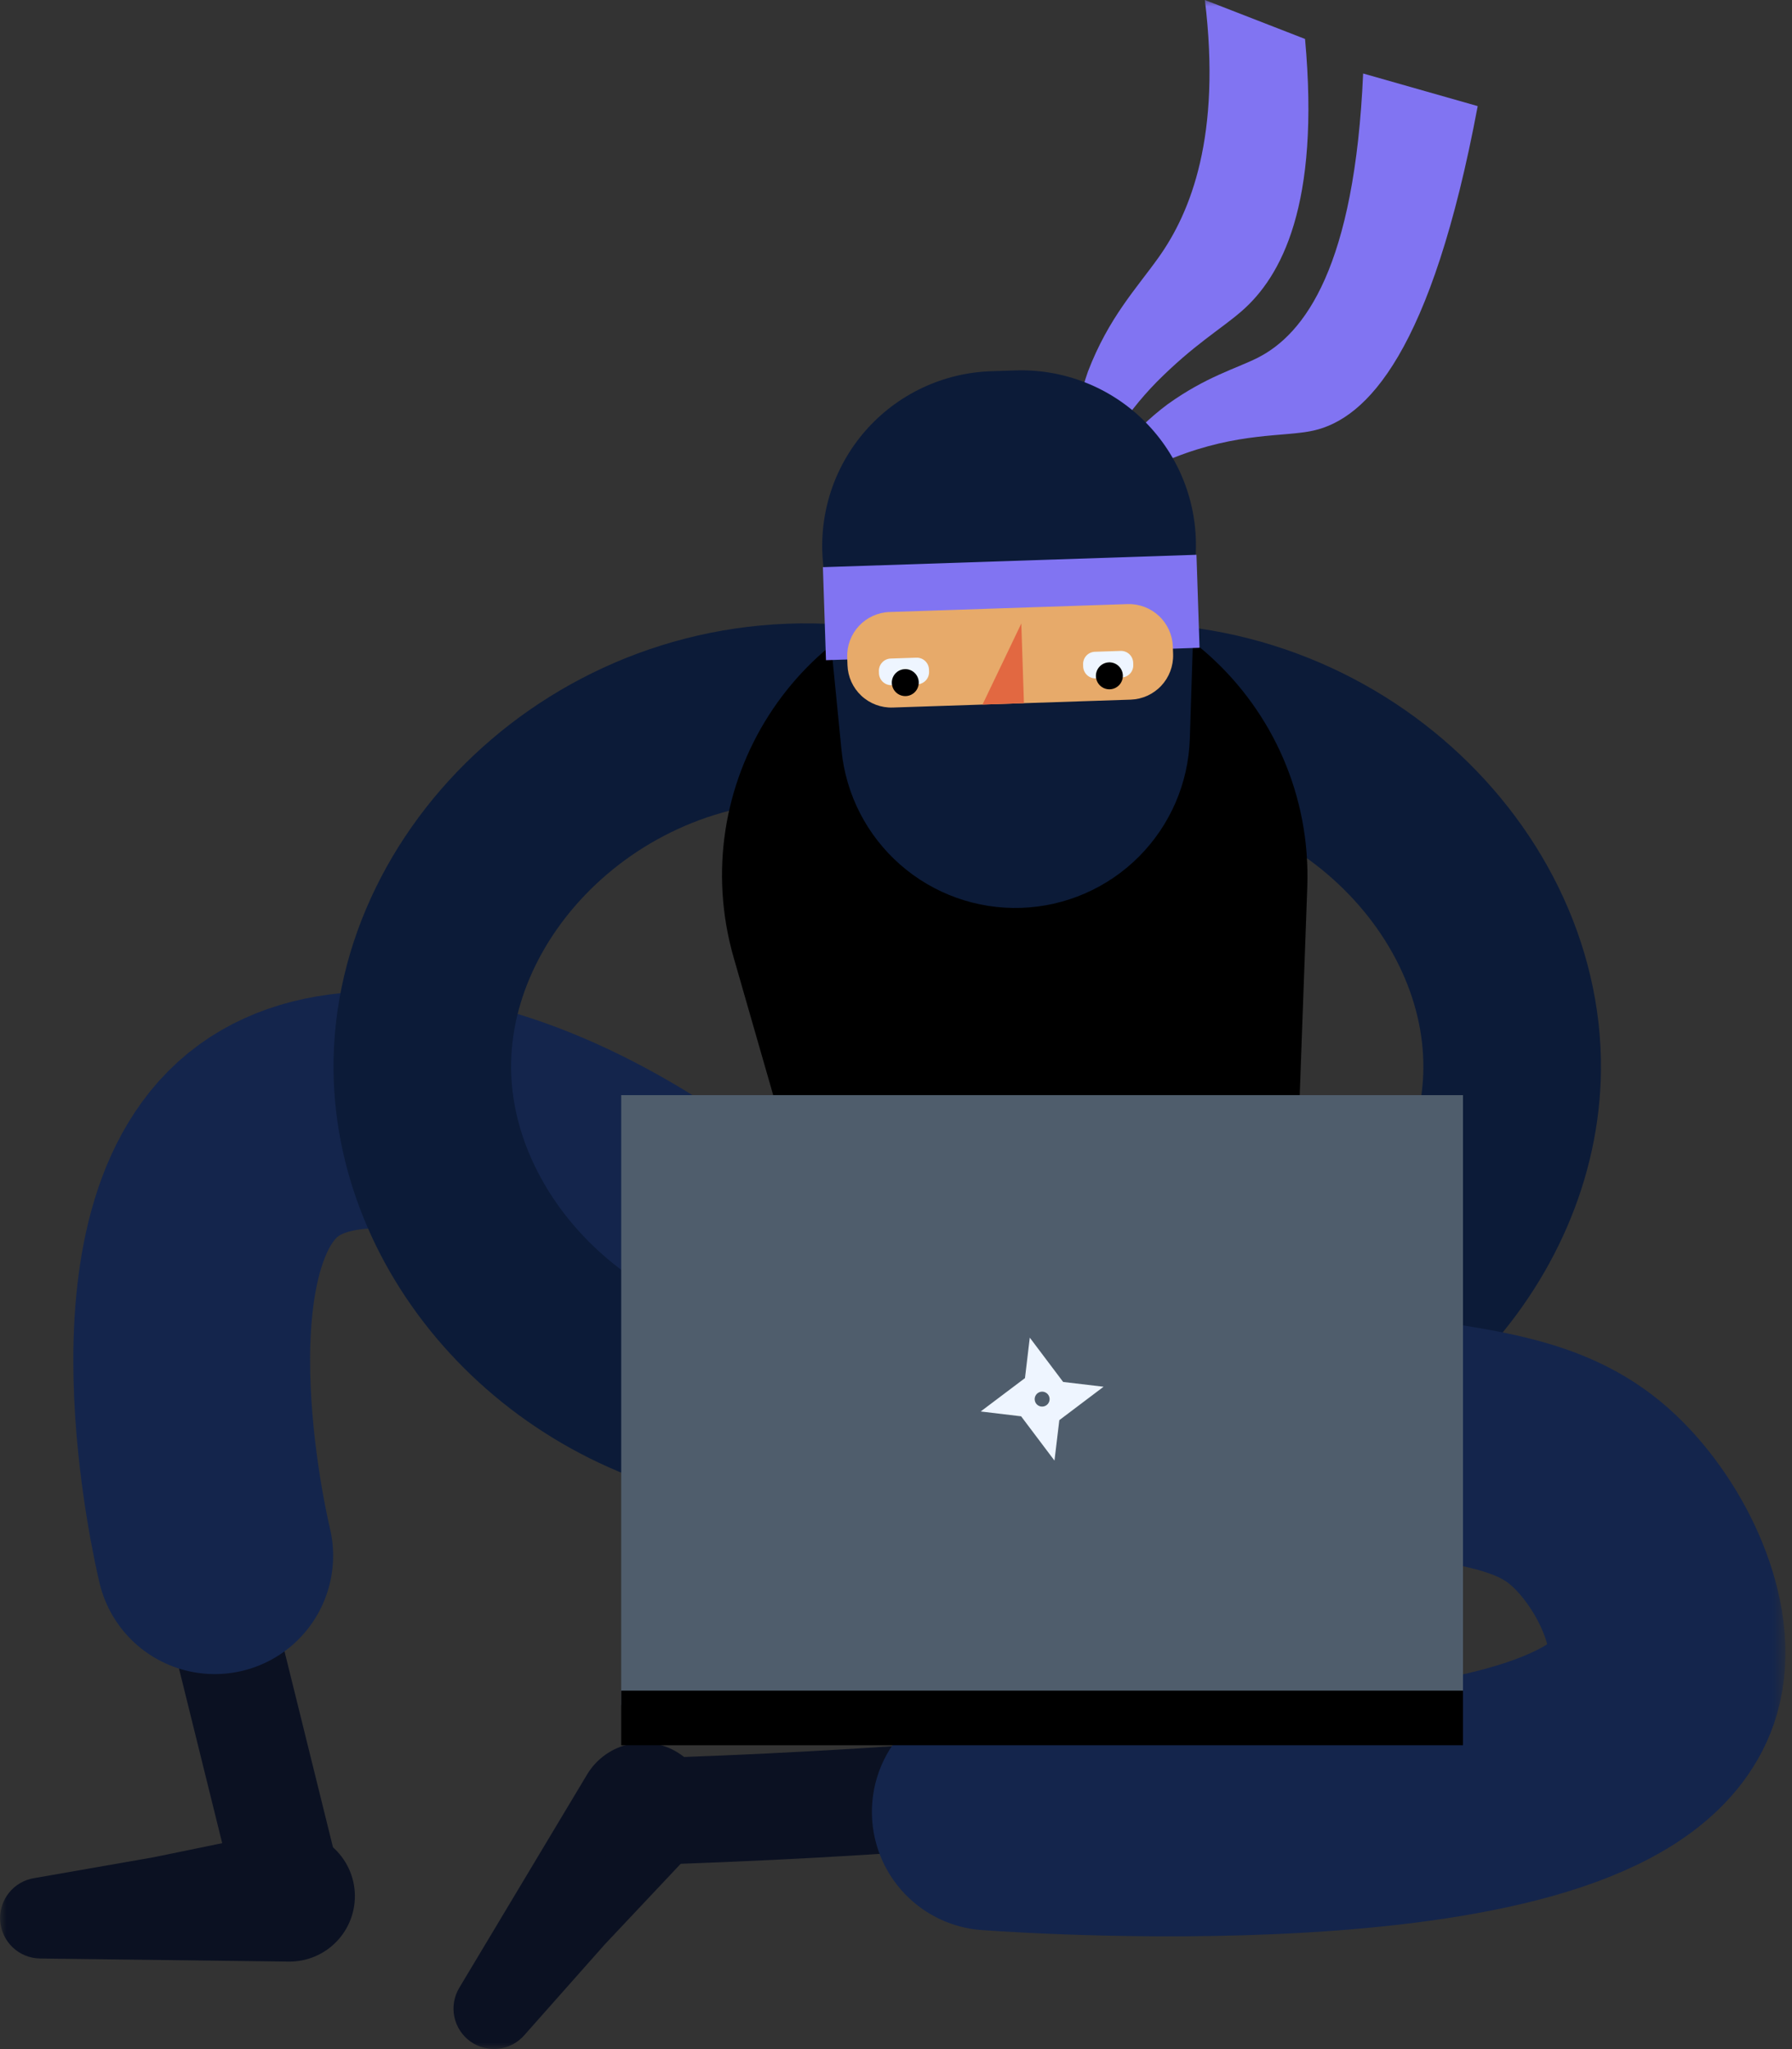
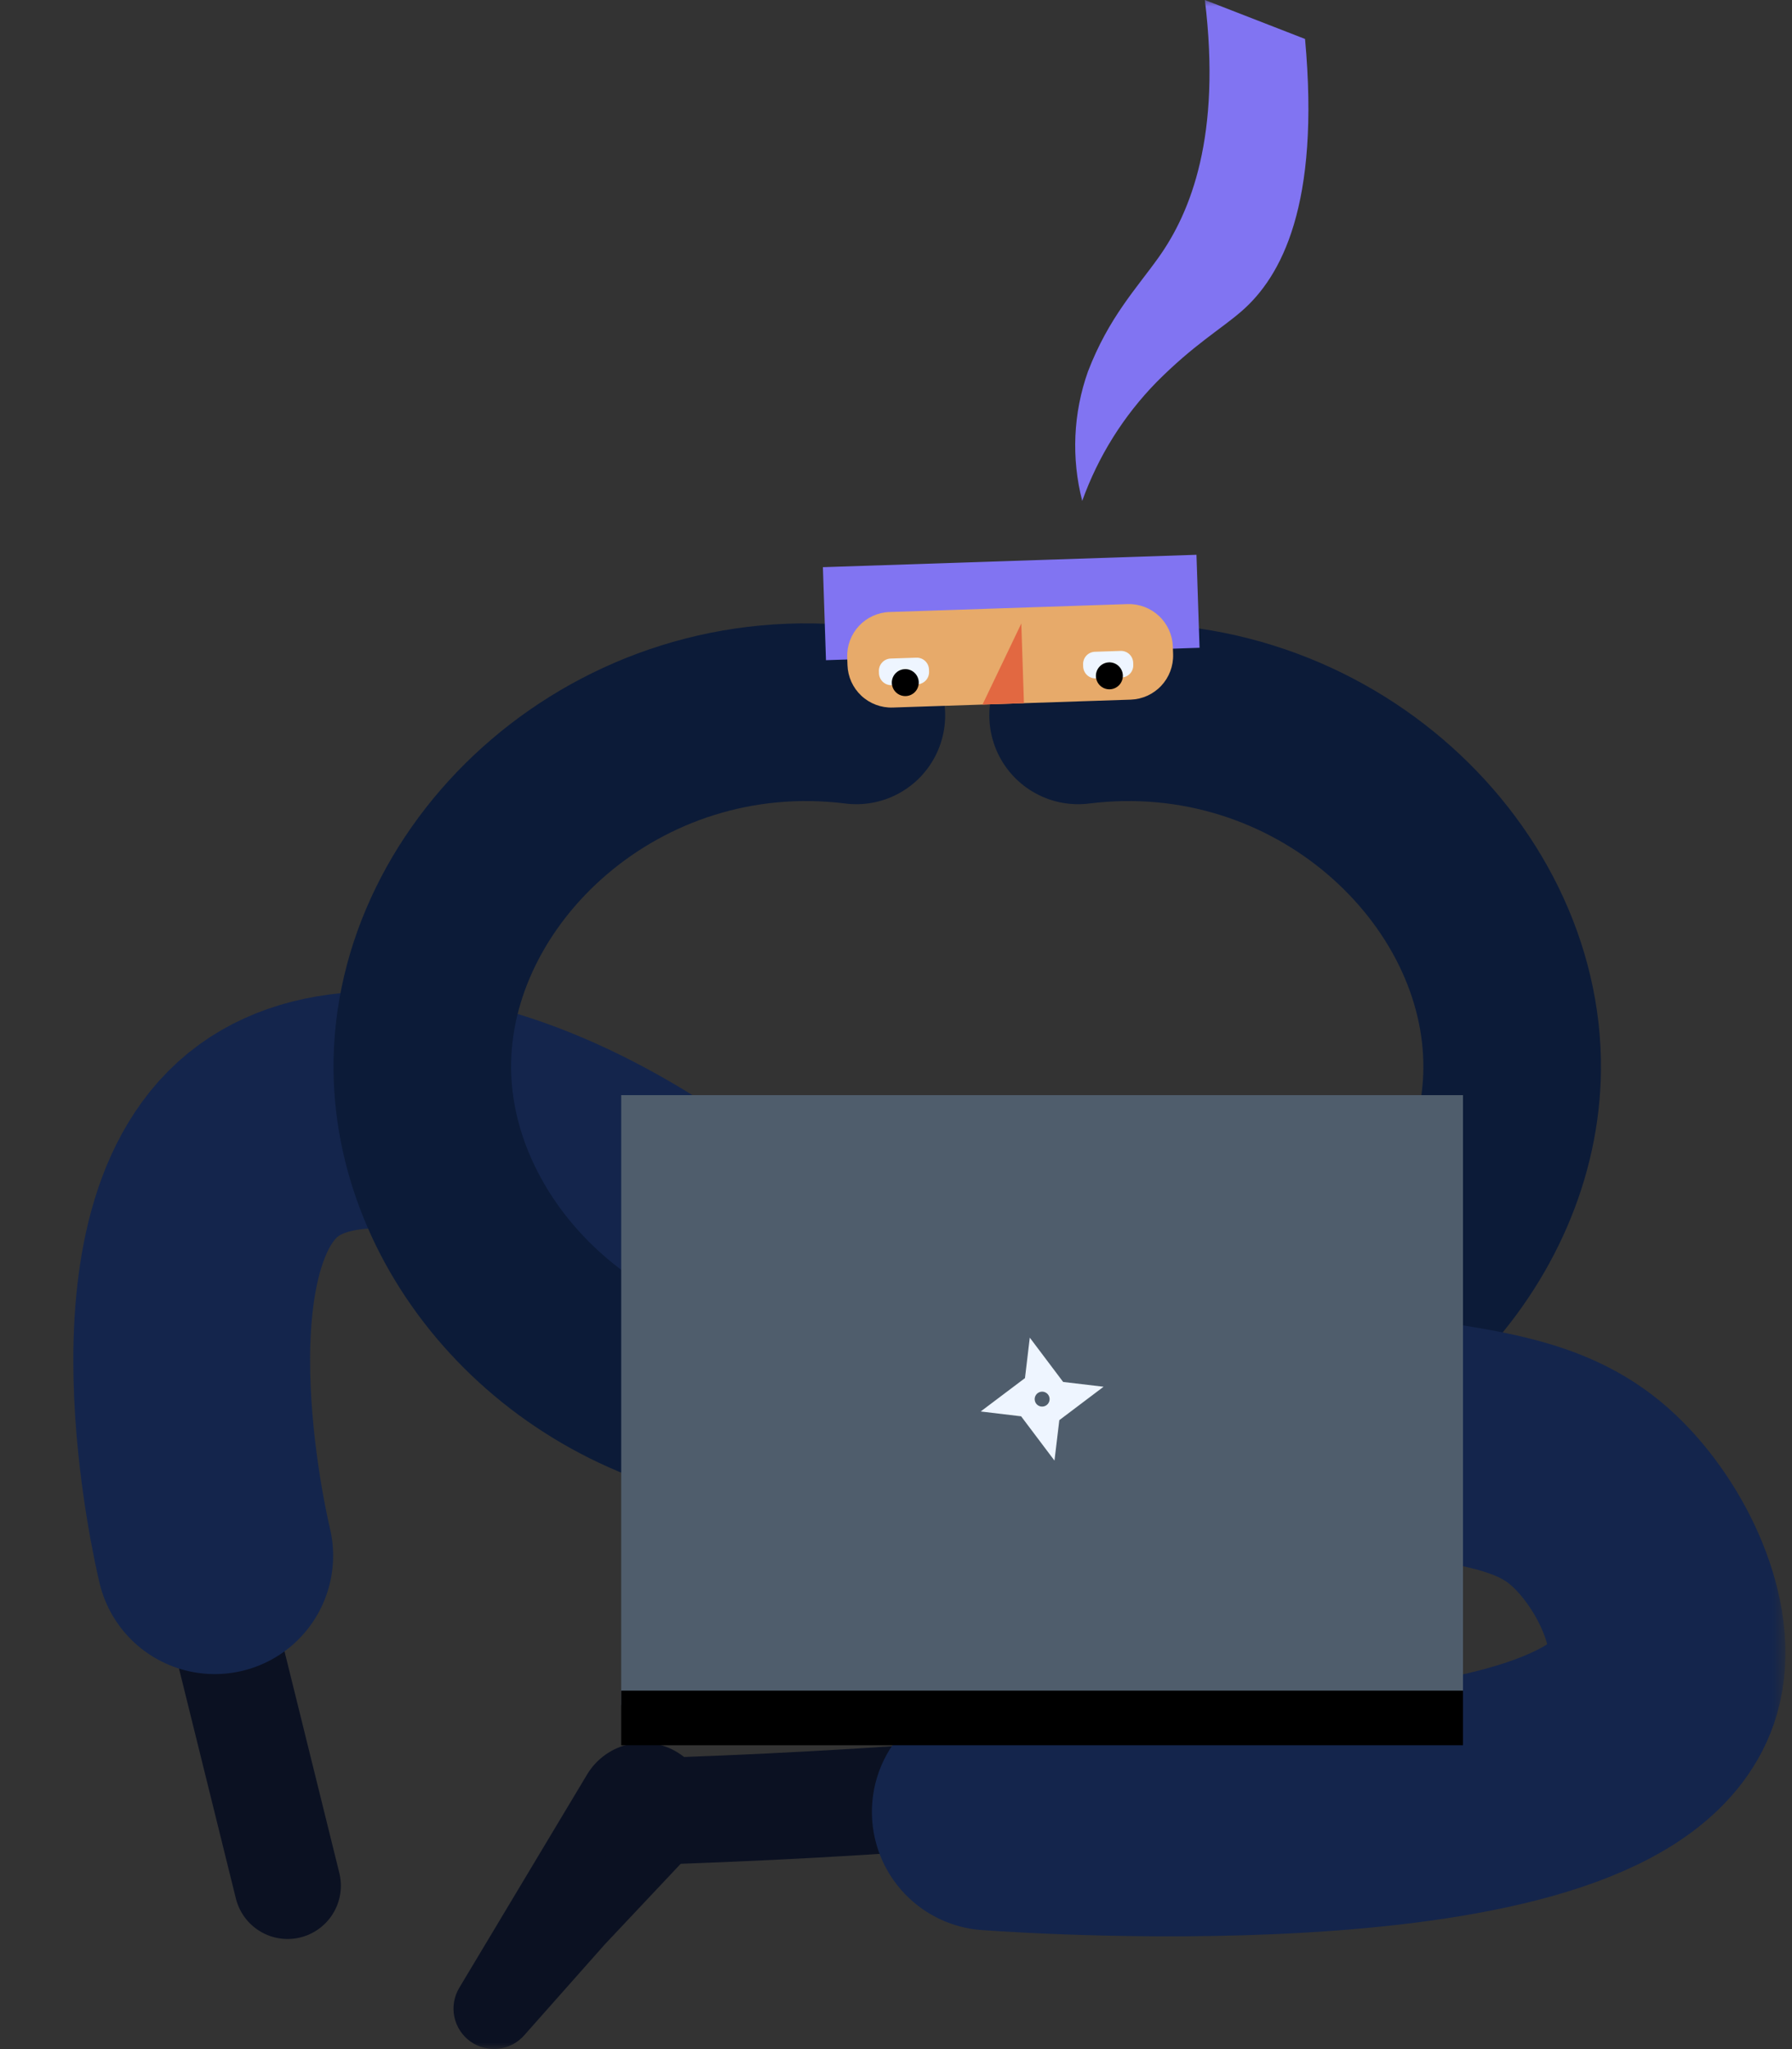
<svg xmlns="http://www.w3.org/2000/svg" width="140" height="160" viewBox="0 0 140 160" fill="none">
  <rect x="0" y="0" width="140" height="160" fill="#333333" stroke="none" />
  <mask id="mask0_8001_143740" style="mask-type:luminance" maskUnits="userSpaceOnUse" x="0" y="0" width="140" height="160">
    <path d="M139.482 0H0V160H139.482V0Z" fill="white" />
  </mask>
  <g mask="url(#mask0_8001_143740)">
    <path d="M16.227 122.021C18.307 130.427 20.387 138.833 22.468 147.24" stroke="#0B1122" stroke-width="8.324" stroke-linecap="round" stroke-linejoin="round" />
-     <path d="M27.717 147.758C27.758 148.459 27.654 149.16 27.412 149.819C27.17 150.477 26.795 151.079 26.31 151.587C25.826 152.094 25.242 152.496 24.595 152.768C23.948 153.04 23.252 153.176 22.55 153.168L20.609 153.143L3.122 152.924C2.331 152.913 1.572 152.606 0.997 152.062C0.422 151.519 0.071 150.779 0.016 149.99C-0.04 149.201 0.203 148.419 0.696 147.8C1.189 147.182 1.897 146.77 2.678 146.649L11.98 145.024L21.586 143.053C22.304 142.905 23.045 142.914 23.759 143.078C24.474 143.243 25.145 143.559 25.726 144.005C26.308 144.451 26.786 145.017 27.13 145.665C27.474 146.312 27.674 147.026 27.717 147.758Z" fill="#0B1122" />
    <path d="M71.145 114.097C52.916 89.765 30.353 82.282 21.016 89.032C10.97 96.295 16.404 119.916 16.776 121.469" stroke="#14254C" stroke-width="18.499" stroke-linecap="round" stroke-linejoin="round" />
    <path d="M66.904 55.858C48.259 53.534 32.839 68.032 32.993 83.502C33.123 96.601 44.406 109.138 59.901 110.779" stroke="#0C1B38" stroke-width="13.874" stroke-miterlimit="10" stroke-linecap="round" />
    <path d="M84.227 55.858C102.875 53.534 118.291 68.032 118.137 83.502C118.007 96.601 106.725 109.138 91.23 110.779" stroke="#0C1B38" stroke-width="13.874" stroke-miterlimit="10" stroke-linecap="round" />
-     <path d="M101.327 91.369L102.131 69.296C102.656 54.886 90.106 43.496 75.97 45.554C62.245 47.552 53.456 61.33 57.322 74.785L63.425 96.01C64.669 100.458 67.466 104.312 71.309 106.874C75.152 109.437 79.785 110.537 84.37 109.975C88.954 109.413 93.185 107.227 96.296 103.813C99.406 100.399 101.19 95.983 101.324 91.366" fill="black" />
    <path d="M53.184 136.999C52.609 136.596 51.958 136.316 51.27 136.177C50.582 136.037 49.873 136.04 49.187 136.186C48.5 136.332 47.852 136.618 47.28 137.026C46.709 137.434 46.228 137.955 45.867 138.556L44.868 140.222L35.876 155.221C35.471 155.9 35.335 156.706 35.496 157.48C35.657 158.254 36.102 158.94 36.744 159.401C37.386 159.862 38.178 160.066 38.963 159.971C39.748 159.877 40.469 159.491 40.983 158.89L47.249 151.825L53.972 144.689C54.474 144.155 54.856 143.519 55.091 142.825C55.326 142.13 55.409 141.393 55.335 140.664C55.26 139.935 55.029 139.23 54.658 138.597C54.287 137.965 53.784 137.42 53.184 136.999Z" fill="#0B1122" />
    <path d="M94.002 138.385C88.846 138.954 83.572 139.459 78.181 139.901C68.308 140.704 58.763 141.213 49.578 141.484" stroke="#0B1122" stroke-width="8.324" stroke-linecap="round" stroke-linejoin="round" />
    <path d="M89.793 110.868C95.324 110.68 100.862 110.959 106.346 111.703C115.868 112.993 120.727 113.561 124.592 117.232C128.275 120.731 131.198 126.952 129.939 131.28C126.028 144.7 81.361 141.767 77.367 141.48" stroke="#14254C" stroke-width="18.499" stroke-linecap="round" stroke-linejoin="round" />
-     <path d="M91.711 35.733C96.778 33.732 100.303 34.127 102.586 33.627C106.788 32.705 111.851 27.469 115.445 8.285L106.495 5.739C105.834 20.803 101.95 26.082 98.242 27.943C96.558 28.79 94.263 29.393 91.24 31.552C88.346 33.7 86.094 36.597 84.727 39.931C86.812 38.163 89.171 36.745 91.711 35.733Z" fill="#8174F2" />
    <path d="M101.956 3.042L94.131 0C95.427 10.596 93.03 16.571 90.521 20.092C88.789 22.524 86.619 24.789 84.998 29.006C83.843 32.254 83.687 35.774 84.549 39.112C85.798 35.627 87.788 32.453 90.381 29.811C93.288 26.895 95.346 25.733 96.993 24.304C100.096 21.612 103.145 16.02 101.956 3.042Z" fill="#8174F2" />
-     <path d="M79.34 28.924L77.424 28.987C75.558 29.049 73.725 29.493 72.039 30.292C70.352 31.09 68.847 32.226 67.617 33.63C66.387 35.033 65.458 36.674 64.887 38.451C64.317 40.228 64.117 42.103 64.3 43.961L65.744 58.594C66.084 62.041 67.723 65.23 70.328 67.514C72.933 69.797 76.309 71.004 79.772 70.889C83.234 70.774 86.523 69.346 88.971 66.895C91.419 64.445 92.843 61.154 92.954 57.691L93.425 42.995C93.485 41.13 93.162 39.272 92.475 37.537C91.788 35.802 90.752 34.226 89.432 32.907C88.112 31.588 86.535 30.554 84.799 29.869C83.063 29.183 81.205 28.862 79.34 28.924Z" fill="#0C1B38" />
    <path d="M93.474 43.319L64.289 44.288L64.53 51.549L93.715 50.58L93.474 43.319Z" fill="#8174F2" />
    <path d="M69.744 55.247L88.34 54.63C89.247 54.598 90.104 54.208 90.724 53.545C91.344 52.883 91.676 52.002 91.649 51.096L91.628 50.479C91.596 49.572 91.206 48.716 90.544 48.096C89.882 47.476 89.001 47.143 88.094 47.17L69.498 47.788C69.049 47.802 68.607 47.906 68.197 48.091C67.788 48.277 67.419 48.541 67.111 48.869C66.804 49.197 66.565 49.583 66.406 50.004C66.248 50.425 66.174 50.873 66.189 51.322L66.21 51.938C66.225 52.387 66.328 52.829 66.513 53.239C66.699 53.648 66.963 54.017 67.292 54.324C67.62 54.632 68.005 54.871 68.426 55.029C68.847 55.188 69.295 55.262 69.744 55.247Z" fill="#E7AA6A" />
    <path d="M76.758 55.015L79.995 54.907L79.79 48.685L76.758 55.015Z" fill="#E26841" />
    <path d="M69.655 53.5L71.662 53.433C71.787 53.429 71.91 53.4 72.024 53.349C72.138 53.297 72.241 53.223 72.327 53.132C72.412 53.04 72.479 52.933 72.523 52.816C72.567 52.698 72.588 52.574 72.584 52.448L72.578 52.276C72.569 52.023 72.461 51.784 72.276 51.611C72.092 51.438 71.846 51.346 71.593 51.354L69.587 51.421C69.334 51.429 69.095 51.538 68.922 51.723C68.749 51.907 68.656 52.153 68.665 52.406L68.67 52.578C68.678 52.831 68.787 53.07 68.972 53.243C69.157 53.416 69.403 53.508 69.655 53.5Z" fill="#EEF5FF" />
    <path d="M85.609 52.971L87.615 52.904C87.868 52.895 88.107 52.787 88.28 52.602C88.453 52.418 88.545 52.172 88.537 51.919L88.531 51.747C88.523 51.494 88.414 51.255 88.23 51.082C88.045 50.909 87.799 50.816 87.546 50.825L85.539 50.892C85.286 50.9 85.047 51.008 84.874 51.193C84.702 51.378 84.609 51.624 84.618 51.877L84.623 52.048C84.632 52.301 84.74 52.54 84.925 52.713C85.11 52.886 85.356 52.979 85.609 52.971Z" fill="#EEF5FF" />
    <path d="M71.778 53.266C71.785 53.474 71.73 53.679 71.62 53.856C71.51 54.033 71.35 54.173 71.16 54.26C70.971 54.346 70.76 54.374 70.554 54.34C70.349 54.306 70.158 54.212 70.006 54.07C69.854 53.927 69.747 53.743 69.7 53.54C69.652 53.337 69.666 53.125 69.739 52.93C69.812 52.735 69.942 52.566 70.111 52.445C70.28 52.323 70.482 52.255 70.69 52.248C70.969 52.238 71.24 52.34 71.445 52.531C71.649 52.722 71.769 52.986 71.778 53.266Z" fill="black" />
    <path d="M87.723 52.736C87.73 52.944 87.675 53.15 87.565 53.327C87.455 53.504 87.296 53.644 87.106 53.73C86.916 53.816 86.705 53.844 86.5 53.81C86.294 53.777 86.103 53.683 85.951 53.54C85.799 53.398 85.692 53.214 85.645 53.011C85.597 52.808 85.611 52.596 85.684 52.401C85.758 52.206 85.887 52.037 86.056 51.915C86.225 51.794 86.427 51.725 86.635 51.718C86.914 51.709 87.186 51.811 87.39 52.002C87.594 52.193 87.714 52.457 87.723 52.736Z" fill="black" />
    <path d="M114.296 85.512H48.531V133.135H114.296V85.512Z" fill="#4F5D6C" />
    <path d="M114.296 132.01H48.531V136.273H114.296V132.01Z" fill="black" />
    <path d="M83.059 107.907L80.452 104.448L80.076 107.606L76.617 110.212L79.775 110.59L82.381 114.048L82.759 110.89L86.217 108.281L83.059 107.907ZM81.348 109.827C81.233 109.813 81.126 109.766 81.038 109.691C80.95 109.616 80.887 109.517 80.856 109.406C80.825 109.295 80.827 109.177 80.863 109.067C80.899 108.958 80.966 108.861 81.057 108.79C81.147 108.719 81.257 108.676 81.372 108.667C81.487 108.658 81.602 108.683 81.703 108.74C81.803 108.796 81.885 108.881 81.937 108.984C81.989 109.087 82.01 109.203 81.996 109.317C81.977 109.471 81.899 109.611 81.777 109.706C81.656 109.802 81.501 109.845 81.348 109.827Z" fill="#EEF5FF" />
  </g>
</svg>